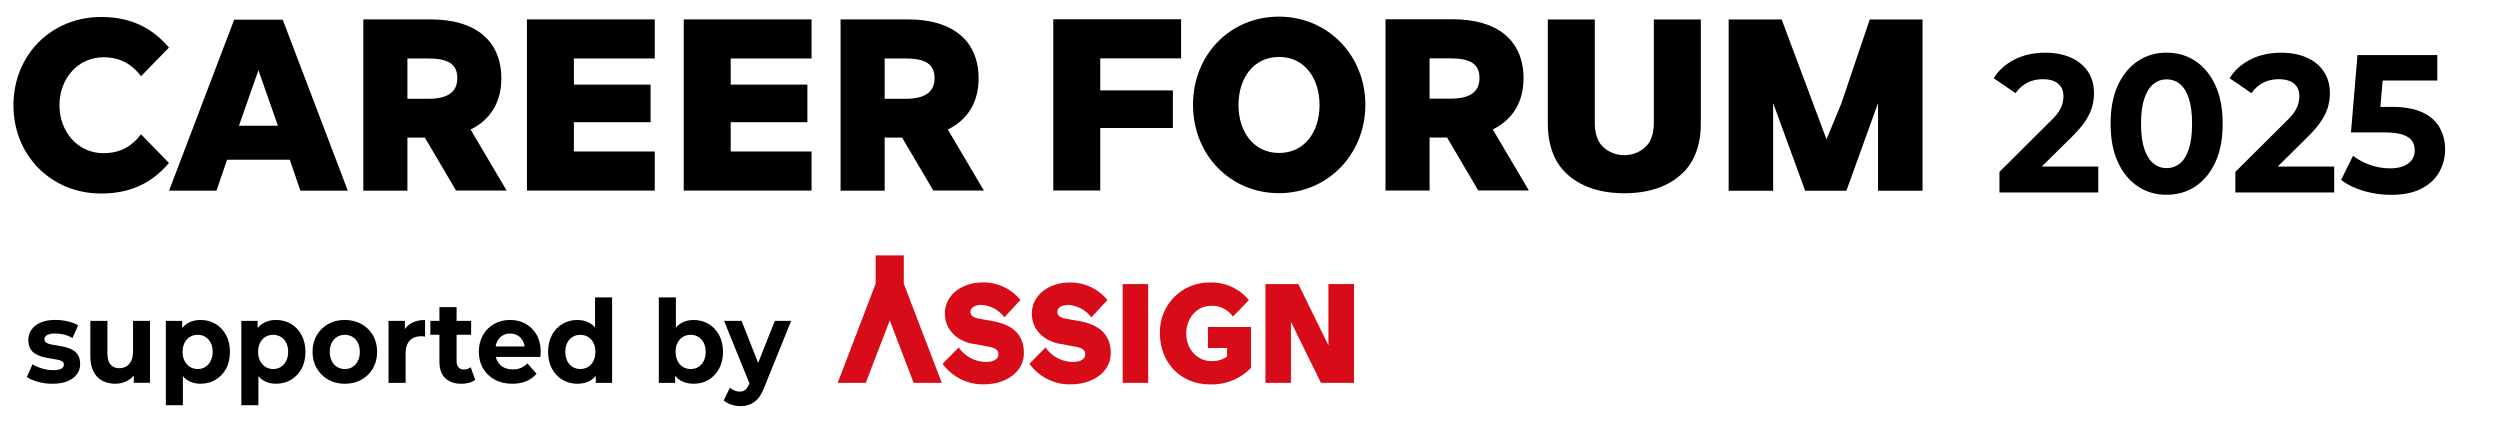
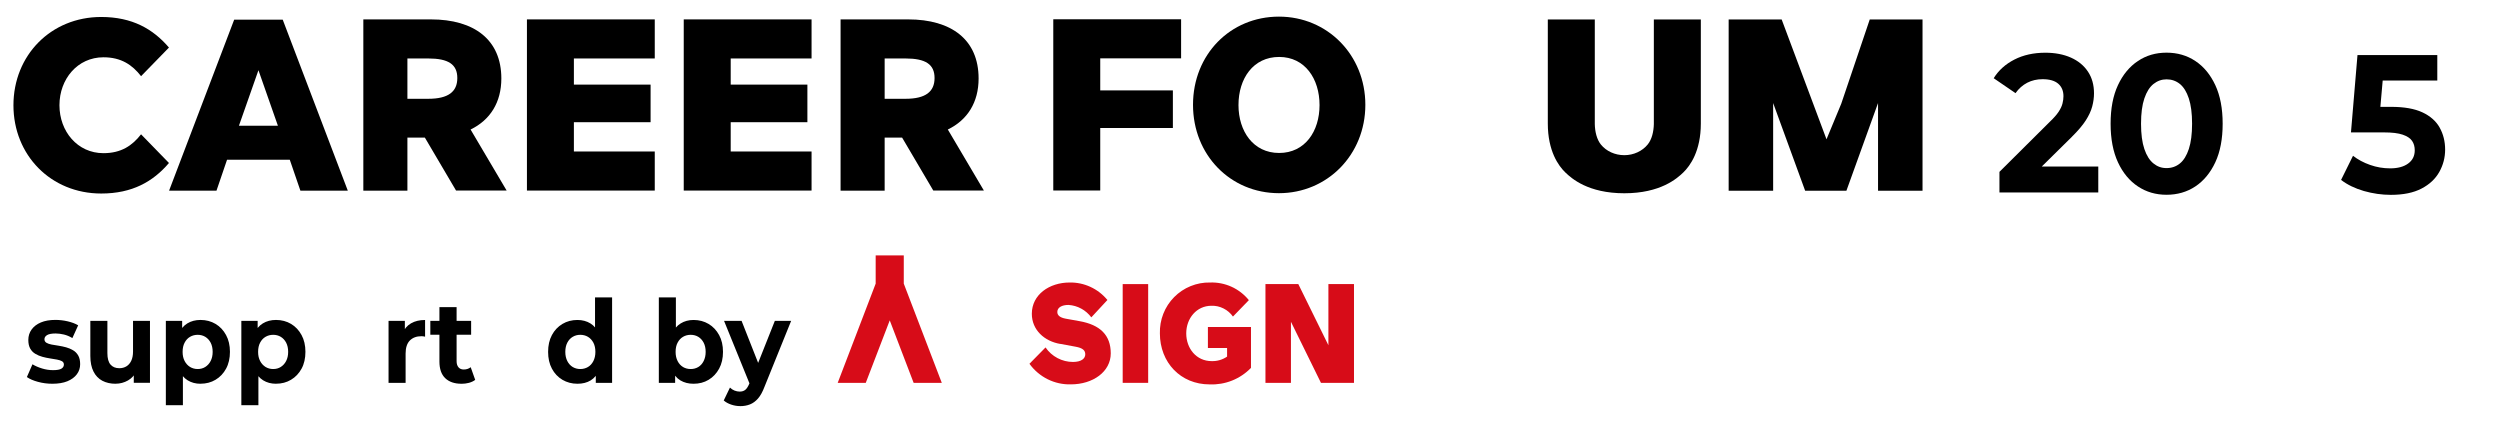
<svg xmlns="http://www.w3.org/2000/svg" width="186" height="32" viewBox="0 0 186 32" fill="none">
  <g clip-path="url(#clip0_826_20592)">
    <path d="M39.204 1.443H48.714V4.35H42.697V6.295H48.404V9.092H42.697V11.271H48.714V14.178H39.204V1.443Z" fill="black" />
    <path d="M50.87 1.443H60.38V4.35H54.364V6.295H60.07V9.092H54.364V11.271H60.38V14.178H50.87V1.443Z" fill="black" />
    <path d="M31.611 10.239H30.311V14.184H27.032V1.443H32.056C35.298 1.443 37.3 2.968 37.3 5.838C37.3 7.617 36.471 8.928 35.011 9.636L37.695 14.178H33.931L31.608 10.234L31.613 10.239H31.611ZM30.311 4.353V7.35H31.862C33.356 7.35 34.024 6.822 34.024 5.805C34.024 4.787 33.356 4.35 31.862 4.35H30.311V4.353Z" fill="black" />
    <path d="M67.118 10.239H65.818V14.184H62.539V1.443H67.564C70.806 1.443 72.808 2.968 72.808 5.838C72.808 7.617 71.979 8.928 70.518 9.636L73.202 14.178H69.438L67.115 10.234L67.121 10.239H67.118ZM65.818 4.353V7.35H67.369C68.863 7.35 69.531 6.822 69.531 5.805C69.531 4.787 68.863 4.35 67.369 4.35H65.818V4.353Z" fill="black" />
    <path d="M10.496 9.994L12.571 12.126C11.39 13.51 9.842 14.398 7.53 14.398C3.783 14.398 1 11.542 1 7.832C1 4.121 3.783 1.263 7.53 1.263C9.839 1.263 11.387 2.156 12.571 3.538L10.496 5.667C9.842 4.829 9.021 4.262 7.696 4.262C5.768 4.262 4.423 5.881 4.423 7.829C4.423 9.777 5.765 11.396 7.696 11.396C9.021 11.396 9.842 10.832 10.496 9.991V9.994Z" fill="black" />
    <path d="M21.559 11.883H16.893L16.107 14.184H12.58L17.423 1.463H21.035L25.876 14.184H22.349L21.559 11.883ZM20.677 9.357L19.228 5.224L17.776 9.357H20.677Z" fill="black" />
    <path d="M78.364 14.175V1.434H87.874V4.341H81.858V6.726H87.262V9.523H81.858V14.173H78.364V14.175Z" fill="black" />
    <path d="M95.154 1.237C98.757 1.237 101.582 4.088 101.582 7.798C101.582 11.508 98.757 14.373 95.154 14.373C91.551 14.373 88.76 11.537 88.76 7.798C88.76 4.059 91.531 1.237 95.154 1.237ZM92.143 7.818C92.143 9.763 93.243 11.381 95.168 11.381C97.094 11.381 98.174 9.766 98.174 7.818C98.174 5.869 97.094 4.237 95.168 4.237C93.243 4.237 92.143 5.836 92.143 7.818Z" fill="black" />
-     <path d="M107.661 10.231H106.361V14.175H103.082V1.434H108.106C111.349 1.434 113.351 2.96 113.351 5.83C113.351 7.609 112.522 8.92 111.061 9.628L113.745 14.17H109.981L107.658 10.225L107.664 10.231H107.661ZM106.361 4.344V7.341H107.912C109.406 7.341 110.074 6.814 110.074 5.796C110.074 4.778 109.406 4.341 107.912 4.341H106.361V4.344Z" fill="black" />
    <path d="M139.109 1.449L136.988 7.719L135.892 10.364L132.556 1.449H128.612V14.193H131.922V7.666L134.304 14.193H137.324H137.372L139.726 7.666V14.193H143.036V1.449H139.109Z" fill="black" />
    <path d="M116.465 12.834C116.925 13.276 118.154 14.379 120.85 14.379C123.545 14.379 124.774 13.276 125.234 12.834C125.747 12.34 126.542 11.238 126.542 9.191V1.449H123.046V9.233C123.032 9.803 122.897 10.367 122.595 10.742C122.192 11.243 121.543 11.545 120.85 11.545C120.156 11.545 119.508 11.252 119.104 10.75C118.803 10.375 118.665 9.805 118.653 9.233V1.449H115.157V9.191C115.157 11.241 115.952 12.343 116.465 12.834Z" fill="black" />
    <path d="M154.156 10.169C154.61 9.721 154.951 9.318 155.182 8.957C155.413 8.596 155.574 8.252 155.661 7.919C155.749 7.59 155.794 7.263 155.794 6.941C155.794 6.318 155.644 5.779 155.343 5.328C155.041 4.874 154.618 4.528 154.074 4.285C153.527 4.043 152.895 3.922 152.174 3.922C151.305 3.922 150.536 4.091 149.87 4.432C149.205 4.773 148.692 5.235 148.331 5.819L149.955 6.93C150.194 6.589 150.488 6.332 150.829 6.154C151.17 5.98 151.551 5.892 151.968 5.892C152.487 5.892 152.873 6.005 153.132 6.228C153.392 6.453 153.521 6.763 153.521 7.161C153.521 7.327 153.499 7.505 153.451 7.694C153.406 7.883 153.31 8.089 153.166 8.309C153.022 8.528 152.802 8.779 152.506 9.061L148.759 12.786V14.319H156.112V12.391H151.906L154.156 10.172V10.169Z" fill="black" />
    <path d="M163.333 4.539C162.71 4.124 161.994 3.918 161.19 3.918C160.387 3.918 159.685 4.124 159.062 4.539C158.439 4.953 157.942 5.551 157.576 6.335C157.209 7.118 157.029 8.074 157.029 9.205C157.029 10.335 157.212 11.291 157.576 12.075C157.939 12.859 158.436 13.457 159.062 13.871C159.685 14.286 160.395 14.491 161.19 14.491C161.985 14.491 162.71 14.286 163.333 13.871C163.956 13.457 164.452 12.859 164.819 12.075C165.185 11.291 165.366 10.335 165.366 9.205C165.366 8.074 165.183 7.118 164.819 6.335C164.452 5.551 163.959 4.953 163.333 4.539ZM162.848 11.088C162.687 11.576 162.465 11.934 162.183 12.162C161.901 12.391 161.571 12.506 161.19 12.506C160.81 12.506 160.505 12.391 160.22 12.162C159.933 11.934 159.707 11.576 159.541 11.088C159.375 10.601 159.293 9.975 159.293 9.205C159.293 8.435 159.375 7.806 159.541 7.321C159.707 6.834 159.933 6.476 160.22 6.247C160.508 6.019 160.832 5.903 161.19 5.903C161.568 5.903 161.901 6.019 162.183 6.247C162.465 6.476 162.687 6.834 162.848 7.321C163.009 7.809 163.091 8.435 163.091 9.205C163.091 9.975 163.009 10.603 162.848 11.088Z" fill="black" />
-     <path d="M171.707 10.169C172.161 9.721 172.502 9.318 172.733 8.957C172.964 8.596 173.125 8.252 173.213 7.919C173.3 7.589 173.345 7.262 173.345 6.941C173.345 6.318 173.196 5.779 172.894 5.328C172.592 4.874 172.169 4.527 171.625 4.285C171.078 4.043 170.447 3.921 169.725 3.921C168.857 3.921 168.087 4.09 167.421 4.432C166.756 4.773 166.243 5.235 165.882 5.819L167.506 6.93C167.746 6.588 168.039 6.332 168.38 6.154C168.721 5.979 169.102 5.892 169.519 5.892C170.038 5.892 170.424 6.005 170.684 6.228C170.943 6.453 171.073 6.763 171.073 7.161C171.073 7.327 171.05 7.505 171.002 7.694C170.957 7.883 170.861 8.088 170.717 8.308C170.574 8.528 170.354 8.779 170.058 9.061L166.311 12.786V14.319H173.664V12.391H169.457L171.707 10.172V10.169Z" fill="black" />
    <path d="M181.51 9.49C181.236 9.007 180.808 8.63 180.227 8.359C179.643 8.086 178.871 7.95 177.909 7.95H177.1L177.272 5.994H181.335V4.096H175.397L174.912 9.851H177.382C177.974 9.851 178.434 9.907 178.763 10.02C179.091 10.132 179.322 10.285 179.457 10.479C179.592 10.674 179.657 10.908 179.657 11.181C179.657 11.601 179.494 11.928 179.164 12.168C178.837 12.408 178.388 12.526 177.825 12.526C177.317 12.526 176.818 12.441 176.333 12.27C175.848 12.1 175.425 11.872 175.064 11.59L174.176 13.386C174.647 13.747 175.214 14.02 175.876 14.212C176.539 14.401 177.207 14.497 177.881 14.497C178.806 14.497 179.567 14.342 180.162 14.029C180.76 13.719 181.199 13.304 181.487 12.788C181.775 12.272 181.918 11.717 181.918 11.125C181.918 10.533 181.783 9.977 181.51 9.495V9.49Z" fill="black" />
  </g>
  <path fill-rule="evenodd" clip-rule="evenodd" d="M67.241 21.102L70.069 28.484H67.975L66.197 23.836L64.413 28.484H62.325L65.15 21.102V19H67.241V21.102Z" fill="#D70C18" />
-   <path fill-rule="evenodd" clip-rule="evenodd" d="M70.301 23.346C70.301 24.553 71.236 25.392 72.425 25.59L72.43 25.584L73.555 25.793C74.093 25.89 74.283 26.066 74.283 26.361C74.283 26.677 73.991 26.929 73.367 26.929C72.966 26.929 72.569 26.829 72.216 26.642C71.86 26.455 71.554 26.182 71.327 25.849L70.13 27.065C70.481 27.552 70.947 27.946 71.482 28.211C72.018 28.479 72.612 28.61 73.212 28.594C74.859 28.594 76.179 27.652 76.179 26.289C76.179 24.926 75.386 24.16 73.847 23.89L72.848 23.71C72.379 23.627 72.2 23.45 72.2 23.207C72.2 22.872 72.545 22.684 73.032 22.684C73.365 22.706 73.689 22.8 73.98 22.958C74.272 23.116 74.529 23.338 74.728 23.606L75.922 22.315C75.582 21.9 75.15 21.565 74.663 21.34C74.176 21.115 73.646 21.003 73.108 21.014C71.597 21.014 70.296 21.916 70.296 23.34L70.301 23.346Z" fill="#D70C18" />
  <path fill-rule="evenodd" clip-rule="evenodd" d="M78.891 25.59C77.705 25.392 76.768 24.551 76.768 23.346C76.768 21.921 78.069 21.019 79.579 21.019C80.115 21.008 80.648 21.121 81.132 21.346C81.62 21.571 82.048 21.903 82.391 22.32L81.194 23.611C80.993 23.343 80.739 23.121 80.447 22.963C80.155 22.802 79.831 22.709 79.496 22.687C79.006 22.687 78.664 22.875 78.664 23.209C78.664 23.45 78.84 23.63 79.309 23.713L80.308 23.892C81.847 24.163 82.64 24.931 82.64 26.291C82.64 27.652 81.32 28.597 79.673 28.597C79.073 28.613 78.481 28.482 77.943 28.214C77.408 27.946 76.942 27.552 76.591 27.065L77.788 25.849C78.016 26.182 78.321 26.455 78.677 26.642C79.033 26.83 79.427 26.929 79.828 26.929C80.452 26.929 80.744 26.677 80.744 26.361C80.744 26.066 80.554 25.89 80.013 25.793L78.888 25.584V25.59H78.891Z" fill="#D70C18" />
  <path d="M85.424 21.137H83.528V28.484H85.424V21.137Z" fill="#D70C18" />
  <path fill-rule="evenodd" clip-rule="evenodd" d="M91.728 23.557L92.915 22.331C92.567 21.903 92.125 21.562 91.627 21.335C91.126 21.107 90.58 21 90.031 21.019C89.535 21.008 89.043 21.099 88.582 21.287C88.122 21.474 87.704 21.753 87.356 22.106C87.005 22.459 86.732 22.883 86.55 23.346C86.368 23.809 86.282 24.307 86.296 24.805C86.296 26.966 87.835 28.599 89.991 28.599C90.561 28.623 91.131 28.527 91.662 28.316C92.192 28.104 92.674 27.783 93.073 27.37V24.331H89.868V25.892H91.295V26.532C90.957 26.763 90.556 26.88 90.149 26.867C89.005 26.867 88.256 25.922 88.256 24.802C88.256 23.683 89.027 22.749 90.13 22.749C90.443 22.738 90.754 22.808 91.032 22.95C91.314 23.091 91.552 23.298 91.734 23.555L91.728 23.557Z" fill="#D70C18" />
  <path fill-rule="evenodd" clip-rule="evenodd" d="M96.046 23.94V28.484H94.15V21.137H96.595L98.833 25.686V21.137H100.737V28.484H98.279L96.046 23.94Z" fill="#D70C18" />
  <path d="M3.896 28.551C3.521 28.551 3.162 28.503 2.822 28.409C2.479 28.316 2.206 28.198 2 28.053L2.415 27.103C2.621 27.229 2.862 27.333 3.135 27.416C3.408 27.499 3.679 27.539 3.947 27.539C4.239 27.539 4.447 27.502 4.571 27.427C4.694 27.352 4.753 27.25 4.753 27.119C4.753 27.009 4.704 26.929 4.611 26.875C4.514 26.822 4.391 26.779 4.236 26.752C4.081 26.723 3.909 26.696 3.719 26.666C3.529 26.637 3.342 26.597 3.154 26.546C2.967 26.495 2.793 26.423 2.632 26.326C2.471 26.233 2.343 26.101 2.249 25.935C2.155 25.769 2.107 25.555 2.107 25.293C2.107 25.001 2.187 24.744 2.351 24.516C2.514 24.291 2.744 24.114 3.042 23.989C3.339 23.863 3.7 23.801 4.123 23.801C4.426 23.801 4.734 23.836 5.039 23.908C5.344 23.981 5.604 24.077 5.816 24.203L5.385 25.153C5.178 25.027 4.967 24.939 4.753 24.888C4.538 24.837 4.332 24.811 4.137 24.811C3.845 24.811 3.633 24.851 3.502 24.931C3.371 25.012 3.307 25.113 3.307 25.239C3.307 25.354 3.355 25.44 3.454 25.502C3.553 25.56 3.679 25.606 3.837 25.635C3.995 25.665 4.169 25.692 4.359 25.721C4.549 25.75 4.737 25.791 4.921 25.841C5.106 25.892 5.277 25.965 5.438 26.061C5.599 26.155 5.725 26.286 5.821 26.452C5.915 26.618 5.963 26.832 5.963 27.095C5.963 27.376 5.883 27.625 5.719 27.844C5.556 28.064 5.32 28.238 5.015 28.364C4.707 28.49 4.335 28.551 3.896 28.551Z" fill="black" />
  <path d="M8.593 28.551C8.223 28.551 7.896 28.476 7.615 28.329C7.334 28.182 7.112 27.951 6.957 27.644C6.801 27.336 6.721 26.947 6.721 26.479V23.873H7.99V26.273C7.99 26.661 8.068 26.945 8.223 27.124C8.378 27.303 8.595 27.395 8.879 27.395C9.075 27.395 9.249 27.349 9.401 27.258C9.554 27.167 9.674 27.03 9.763 26.846C9.851 26.663 9.897 26.433 9.897 26.16V23.871H11.158V28.482H9.953V27.204L10.172 27.582C10.02 27.903 9.803 28.144 9.522 28.305C9.241 28.466 8.93 28.549 8.593 28.549V28.551Z" fill="black" />
  <path d="M12.339 30.147V23.874H13.552V24.816L13.527 26.187L13.608 27.55V30.147H12.339ZM14.92 28.552C14.556 28.552 14.237 28.466 13.959 28.294C13.683 28.123 13.466 27.861 13.311 27.51C13.155 27.159 13.078 26.715 13.078 26.176C13.078 25.638 13.15 25.188 13.297 24.84C13.444 24.492 13.656 24.232 13.937 24.061C14.216 23.89 14.545 23.804 14.917 23.804C15.335 23.804 15.707 23.903 16.037 24.099C16.366 24.294 16.626 24.572 16.818 24.926C17.011 25.279 17.108 25.697 17.108 26.176C17.108 26.656 17.011 27.081 16.818 27.432C16.626 27.783 16.366 28.059 16.037 28.254C15.707 28.452 15.335 28.549 14.917 28.549L14.92 28.552ZM14.708 27.456C14.92 27.456 15.11 27.405 15.273 27.301C15.437 27.197 15.573 27.052 15.672 26.859C15.771 26.666 15.822 26.442 15.822 26.179C15.822 25.917 15.771 25.681 15.672 25.494C15.573 25.306 15.439 25.162 15.273 25.06C15.107 24.961 14.92 24.91 14.708 24.91C14.497 24.91 14.307 24.961 14.138 25.06C13.969 25.159 13.835 25.303 13.736 25.494C13.635 25.681 13.586 25.911 13.586 26.179C13.586 26.447 13.637 26.669 13.736 26.859C13.835 27.049 13.972 27.197 14.138 27.301C14.307 27.403 14.497 27.456 14.708 27.456Z" fill="black" />
  <path d="M17.956 30.147V23.873H19.169V24.816L19.145 26.187L19.225 27.55V30.147H17.956ZM20.537 28.551C20.173 28.551 19.854 28.466 19.576 28.294C19.3 28.123 19.083 27.86 18.928 27.51C18.772 27.159 18.695 26.715 18.695 26.176C18.695 25.638 18.767 25.188 18.914 24.84C19.061 24.492 19.273 24.232 19.554 24.061C19.833 23.89 20.162 23.804 20.534 23.804C20.952 23.804 21.324 23.903 21.653 24.098C21.983 24.294 22.242 24.572 22.435 24.926C22.628 25.279 22.724 25.697 22.724 26.176C22.724 26.656 22.628 27.081 22.435 27.432C22.242 27.783 21.983 28.059 21.653 28.254C21.324 28.452 20.952 28.549 20.534 28.549L20.537 28.551ZM20.325 27.456C20.537 27.456 20.727 27.405 20.89 27.301C21.054 27.196 21.19 27.052 21.289 26.859C21.388 26.666 21.439 26.441 21.439 26.179C21.439 25.916 21.388 25.681 21.289 25.493C21.19 25.306 21.056 25.161 20.89 25.06C20.724 24.961 20.537 24.91 20.325 24.91C20.114 24.91 19.924 24.961 19.755 25.06C19.586 25.159 19.452 25.303 19.353 25.493C19.252 25.681 19.203 25.911 19.203 26.179C19.203 26.447 19.254 26.669 19.353 26.859C19.452 27.049 19.589 27.196 19.755 27.301C19.924 27.403 20.114 27.456 20.325 27.456Z" fill="black" />
-   <path d="M25.649 28.552C25.189 28.552 24.776 28.45 24.415 28.244C24.053 28.037 23.77 27.756 23.563 27.4C23.357 27.044 23.253 26.637 23.253 26.179C23.253 25.721 23.357 25.306 23.563 24.95C23.77 24.594 24.053 24.313 24.415 24.109C24.776 23.906 25.186 23.804 25.649 23.804C26.112 23.804 26.53 23.906 26.894 24.109C27.259 24.313 27.542 24.591 27.748 24.95C27.955 25.306 28.059 25.718 28.059 26.179C28.059 26.64 27.955 27.049 27.748 27.405C27.542 27.759 27.259 28.04 26.894 28.246C26.53 28.452 26.115 28.554 25.649 28.554V28.552ZM25.649 27.456C25.866 27.456 26.059 27.405 26.222 27.306C26.388 27.207 26.519 27.06 26.621 26.864C26.723 26.669 26.771 26.442 26.771 26.179C26.771 25.917 26.72 25.681 26.621 25.494C26.522 25.306 26.388 25.162 26.222 25.06C26.056 24.961 25.869 24.91 25.657 24.91C25.446 24.91 25.256 24.961 25.087 25.06C24.918 25.159 24.784 25.303 24.685 25.494C24.586 25.684 24.535 25.911 24.535 26.179C24.535 26.447 24.586 26.669 24.685 26.864C24.784 27.06 24.921 27.205 25.087 27.306C25.256 27.405 25.443 27.456 25.649 27.456Z" fill="black" />
  <path d="M28.908 28.485V23.874H30.121V25.186L29.949 24.8C30.081 24.473 30.289 24.227 30.576 24.058C30.862 23.89 31.213 23.807 31.626 23.807V25.049C31.577 25.038 31.529 25.03 31.484 25.022C31.438 25.014 31.393 25.014 31.35 25.014C30.991 25.014 30.707 25.121 30.496 25.33C30.284 25.542 30.177 25.869 30.177 26.308V28.485H28.908Z" fill="black" />
  <path d="M32.016 24.902V23.873H35.052V24.902H32.016ZM34.329 28.551C33.813 28.551 33.411 28.412 33.124 28.136C32.835 27.858 32.693 27.445 32.693 26.899V22.853H33.971V26.872C33.971 27.068 34.019 27.218 34.112 27.328C34.206 27.437 34.337 27.491 34.498 27.491C34.704 27.491 34.878 27.435 35.02 27.32L35.355 28.262C35.229 28.358 35.077 28.431 34.894 28.482C34.712 28.53 34.525 28.554 34.329 28.554V28.551Z" fill="black" />
-   <path d="M38.118 28.551C37.617 28.551 37.181 28.45 36.806 28.243C36.431 28.037 36.142 27.756 35.935 27.4C35.729 27.044 35.625 26.637 35.625 26.179C35.625 25.721 35.724 25.314 35.922 24.953C36.12 24.594 36.396 24.31 36.752 24.109C37.108 23.906 37.507 23.804 37.952 23.804C38.396 23.804 38.768 23.9 39.111 24.096C39.456 24.291 39.73 24.564 39.931 24.918C40.131 25.271 40.23 25.697 40.23 26.195C40.23 26.246 40.23 26.305 40.222 26.372C40.214 26.439 40.212 26.5 40.206 26.556H36.648V25.777H39.537L39.041 26.008C39.047 25.767 39.004 25.56 38.91 25.381C38.816 25.202 38.691 25.065 38.527 24.966C38.364 24.867 38.174 24.816 37.957 24.816C37.74 24.816 37.547 24.867 37.384 24.966C37.218 25.065 37.089 25.207 36.998 25.386C36.907 25.566 36.859 25.78 36.859 26.024V26.23C36.859 26.487 36.913 26.709 37.023 26.899C37.132 27.087 37.28 27.231 37.47 27.333C37.66 27.432 37.887 27.483 38.153 27.483C38.38 27.483 38.584 27.445 38.758 27.37C38.934 27.296 39.095 27.186 39.242 27.036L39.917 27.807C39.716 28.048 39.465 28.23 39.159 28.359C38.854 28.487 38.506 28.551 38.11 28.551H38.118Z" fill="black" />
  <path d="M42.961 28.551C42.549 28.551 42.177 28.452 41.844 28.257C41.513 28.059 41.253 27.785 41.063 27.429C40.873 27.076 40.779 26.658 40.779 26.179C40.779 25.7 40.873 25.282 41.063 24.928C41.253 24.575 41.513 24.299 41.844 24.101C42.177 23.903 42.546 23.806 42.961 23.806C43.331 23.806 43.652 23.892 43.93 24.064C44.206 24.235 44.42 24.495 44.573 24.843C44.726 25.191 44.801 25.638 44.801 26.179C44.801 26.72 44.728 27.162 44.581 27.515C44.434 27.869 44.225 28.131 43.949 28.3C43.676 28.468 43.347 28.551 42.961 28.551ZM43.173 27.456C43.384 27.456 43.574 27.405 43.743 27.306C43.912 27.207 44.046 27.06 44.147 26.864C44.246 26.669 44.297 26.441 44.297 26.179C44.297 25.916 44.246 25.681 44.147 25.493C44.046 25.306 43.912 25.161 43.743 25.06C43.574 24.96 43.384 24.91 43.173 24.91C42.961 24.91 42.779 24.96 42.61 25.06C42.442 25.159 42.308 25.303 42.209 25.493C42.11 25.683 42.059 25.911 42.059 26.179C42.059 26.447 42.11 26.669 42.209 26.864C42.308 27.06 42.444 27.204 42.61 27.306C42.779 27.405 42.967 27.456 43.173 27.456ZM44.327 28.484V27.542L44.351 26.171L44.27 24.808V22.125H45.54V28.484H44.327Z" fill="black" />
  <path d="M49.017 28.484V22.125H50.286V24.808L50.206 26.171L50.23 27.542V28.484H49.017ZM51.598 28.551C51.224 28.551 50.897 28.468 50.618 28.3C50.34 28.131 50.126 27.869 49.978 27.515C49.831 27.162 49.759 26.714 49.759 26.179C49.759 25.643 49.837 25.191 49.992 24.843C50.147 24.495 50.361 24.235 50.64 24.064C50.916 23.892 51.237 23.806 51.601 23.806C52.019 23.806 52.391 23.905 52.72 24.101C53.05 24.297 53.309 24.575 53.502 24.928C53.695 25.282 53.791 25.7 53.791 26.179C53.791 26.658 53.695 27.076 53.502 27.429C53.309 27.783 53.05 28.059 52.72 28.257C52.391 28.455 52.019 28.551 51.601 28.551H51.598ZM51.387 27.456C51.598 27.456 51.788 27.405 51.952 27.306C52.118 27.207 52.252 27.06 52.351 26.864C52.45 26.669 52.501 26.441 52.501 26.179C52.501 25.916 52.45 25.681 52.351 25.493C52.252 25.306 52.118 25.161 51.952 25.06C51.786 24.96 51.598 24.91 51.387 24.91C51.175 24.91 50.985 24.96 50.816 25.06C50.648 25.159 50.514 25.303 50.415 25.493C50.313 25.681 50.265 25.911 50.265 26.179C50.265 26.447 50.316 26.669 50.415 26.864C50.514 27.06 50.651 27.204 50.816 27.306C50.985 27.405 51.175 27.456 51.387 27.456Z" fill="black" />
  <path d="M55.067 30.214C54.845 30.214 54.623 30.177 54.4 30.102C54.178 30.027 53.993 29.925 53.846 29.794L54.309 28.835C54.408 28.932 54.521 29.007 54.647 29.058C54.775 29.108 54.904 29.135 55.032 29.135C55.206 29.135 55.345 29.09 55.453 29.001C55.56 28.913 55.653 28.766 55.742 28.559L55.969 27.994L56.068 27.85L57.648 23.873H58.861L56.882 28.768C56.74 29.146 56.58 29.438 56.398 29.647C56.216 29.855 56.015 30.003 55.795 30.088C55.576 30.174 55.332 30.217 55.067 30.217V30.214ZM55.817 28.664L53.87 23.873H55.174L56.698 27.74L55.819 28.667L55.817 28.664Z" fill="black" />
  <defs>
    <clipPath id="clip0_826_20592">
      <rect width="180.919" height="15.158" fill="white" transform="translate(1 0.259)" />
    </clipPath>
  </defs>
</svg>